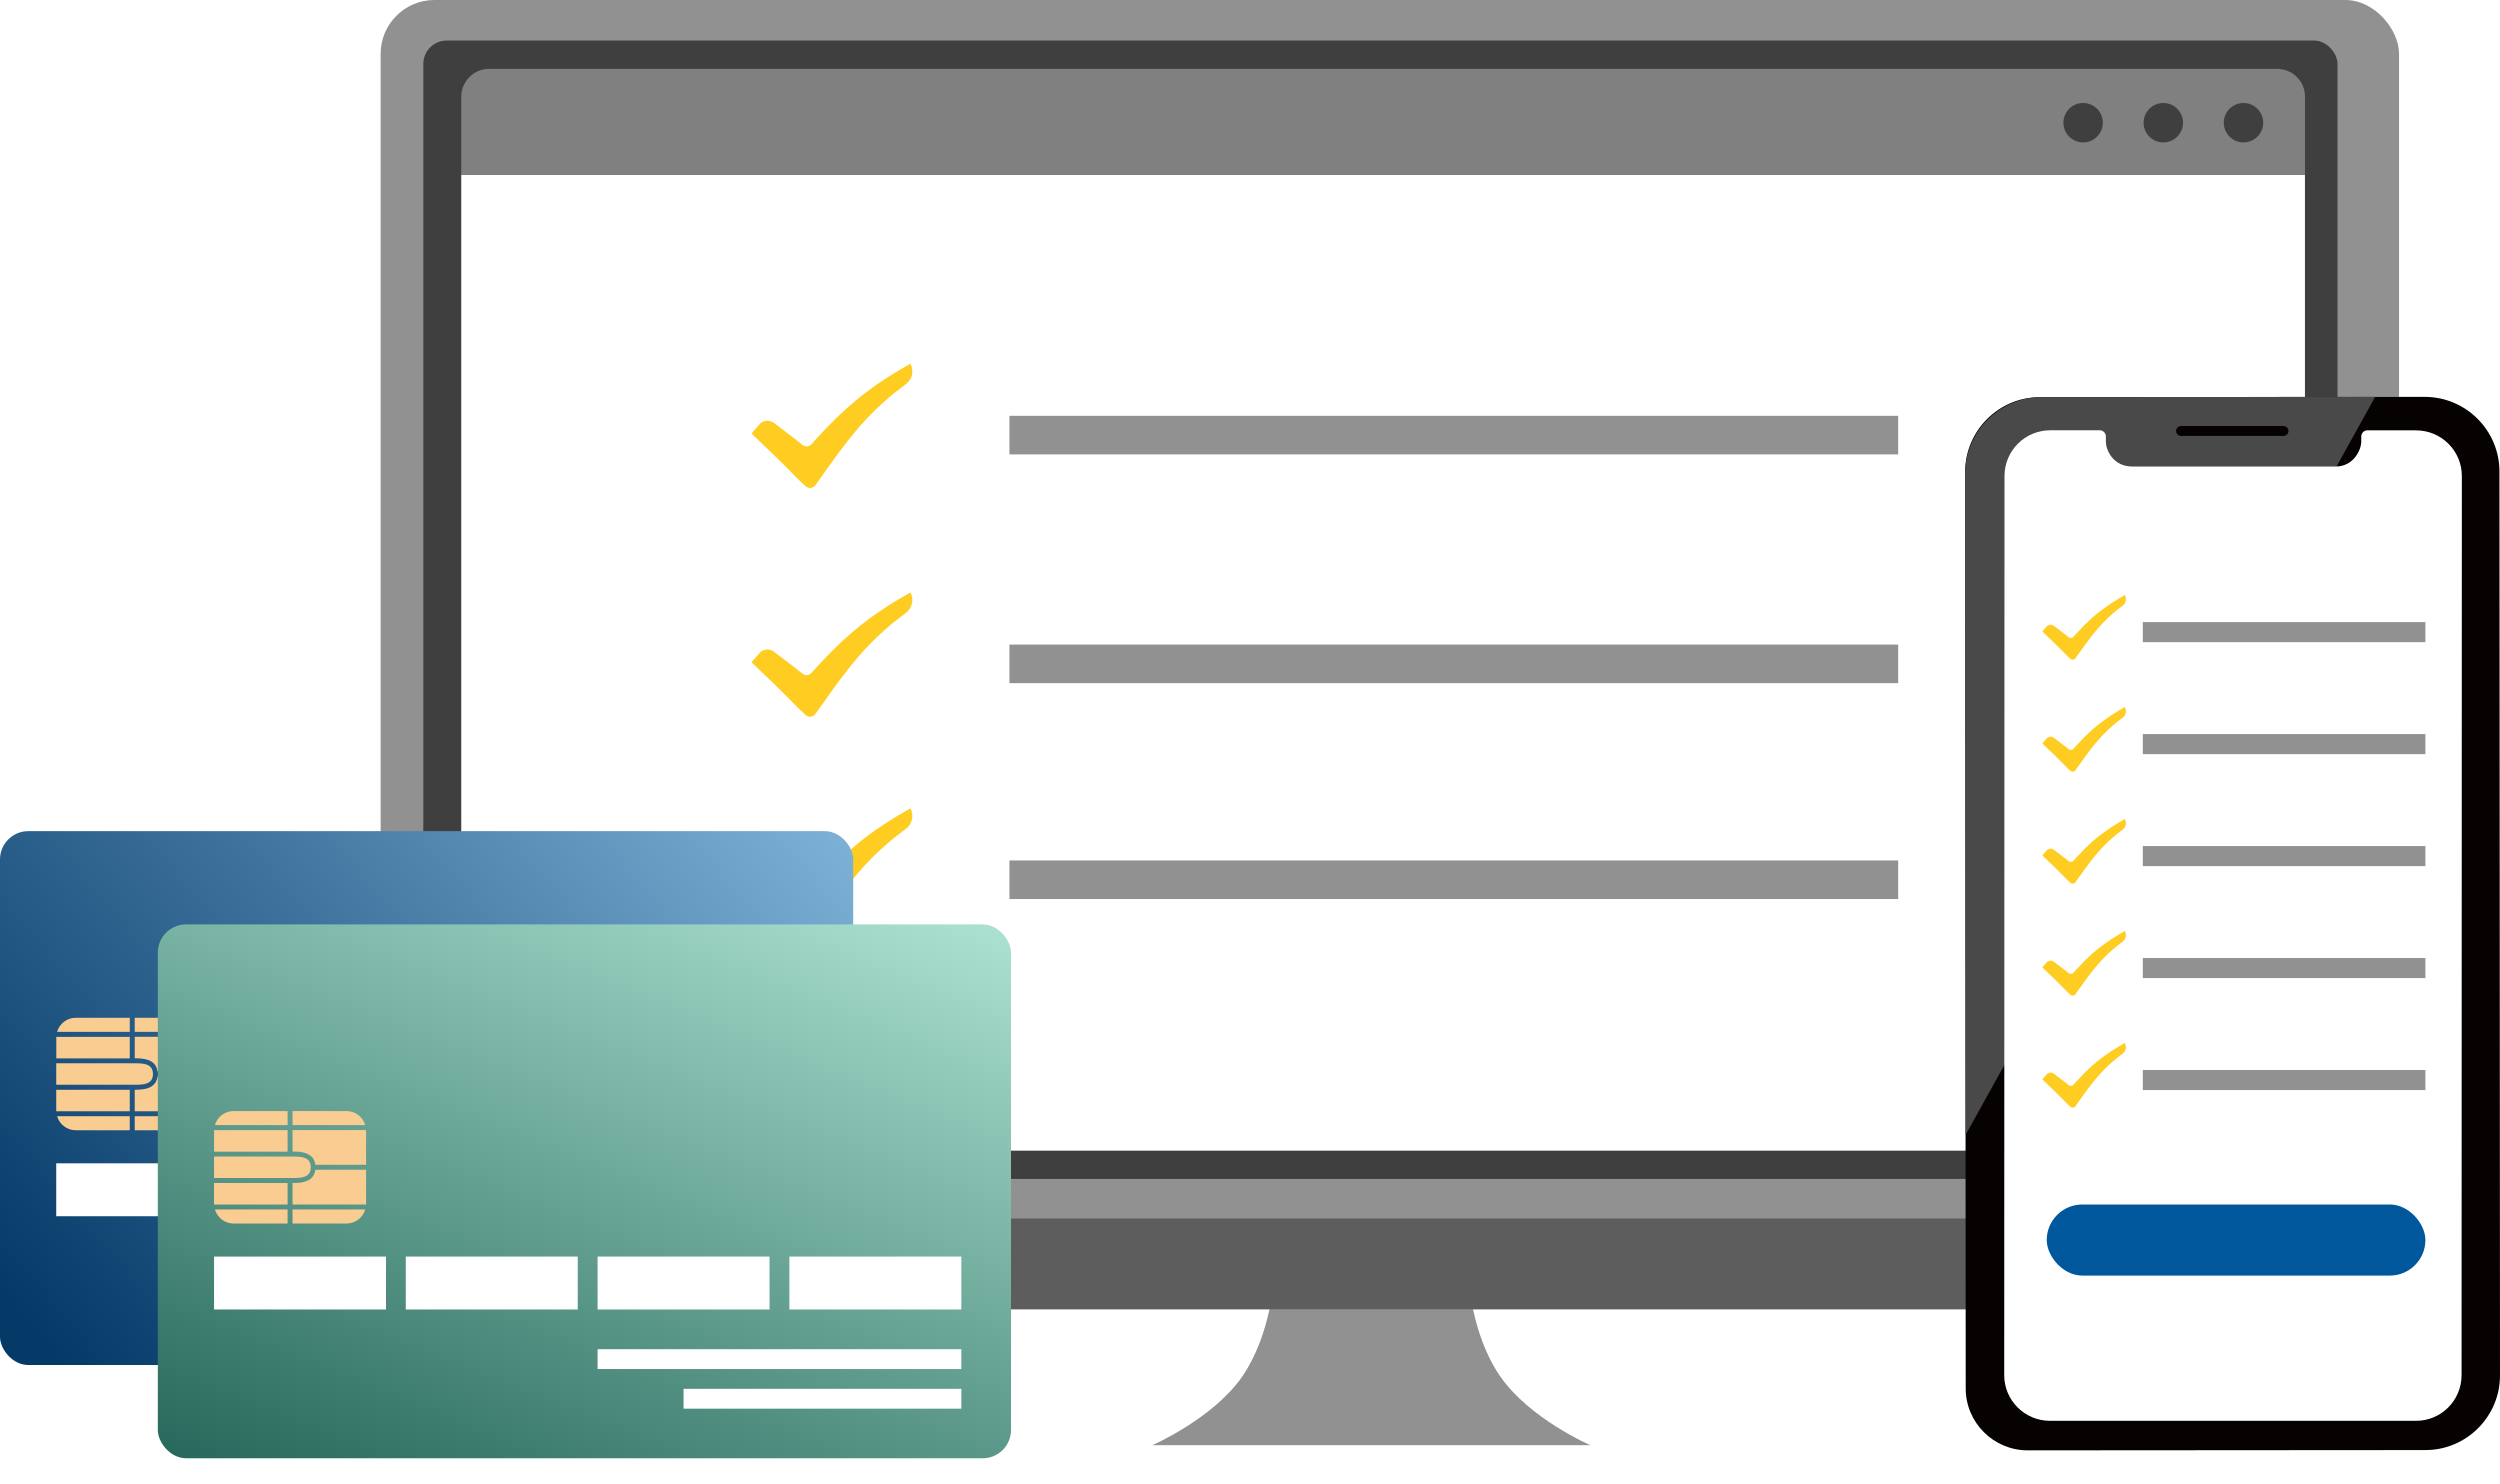
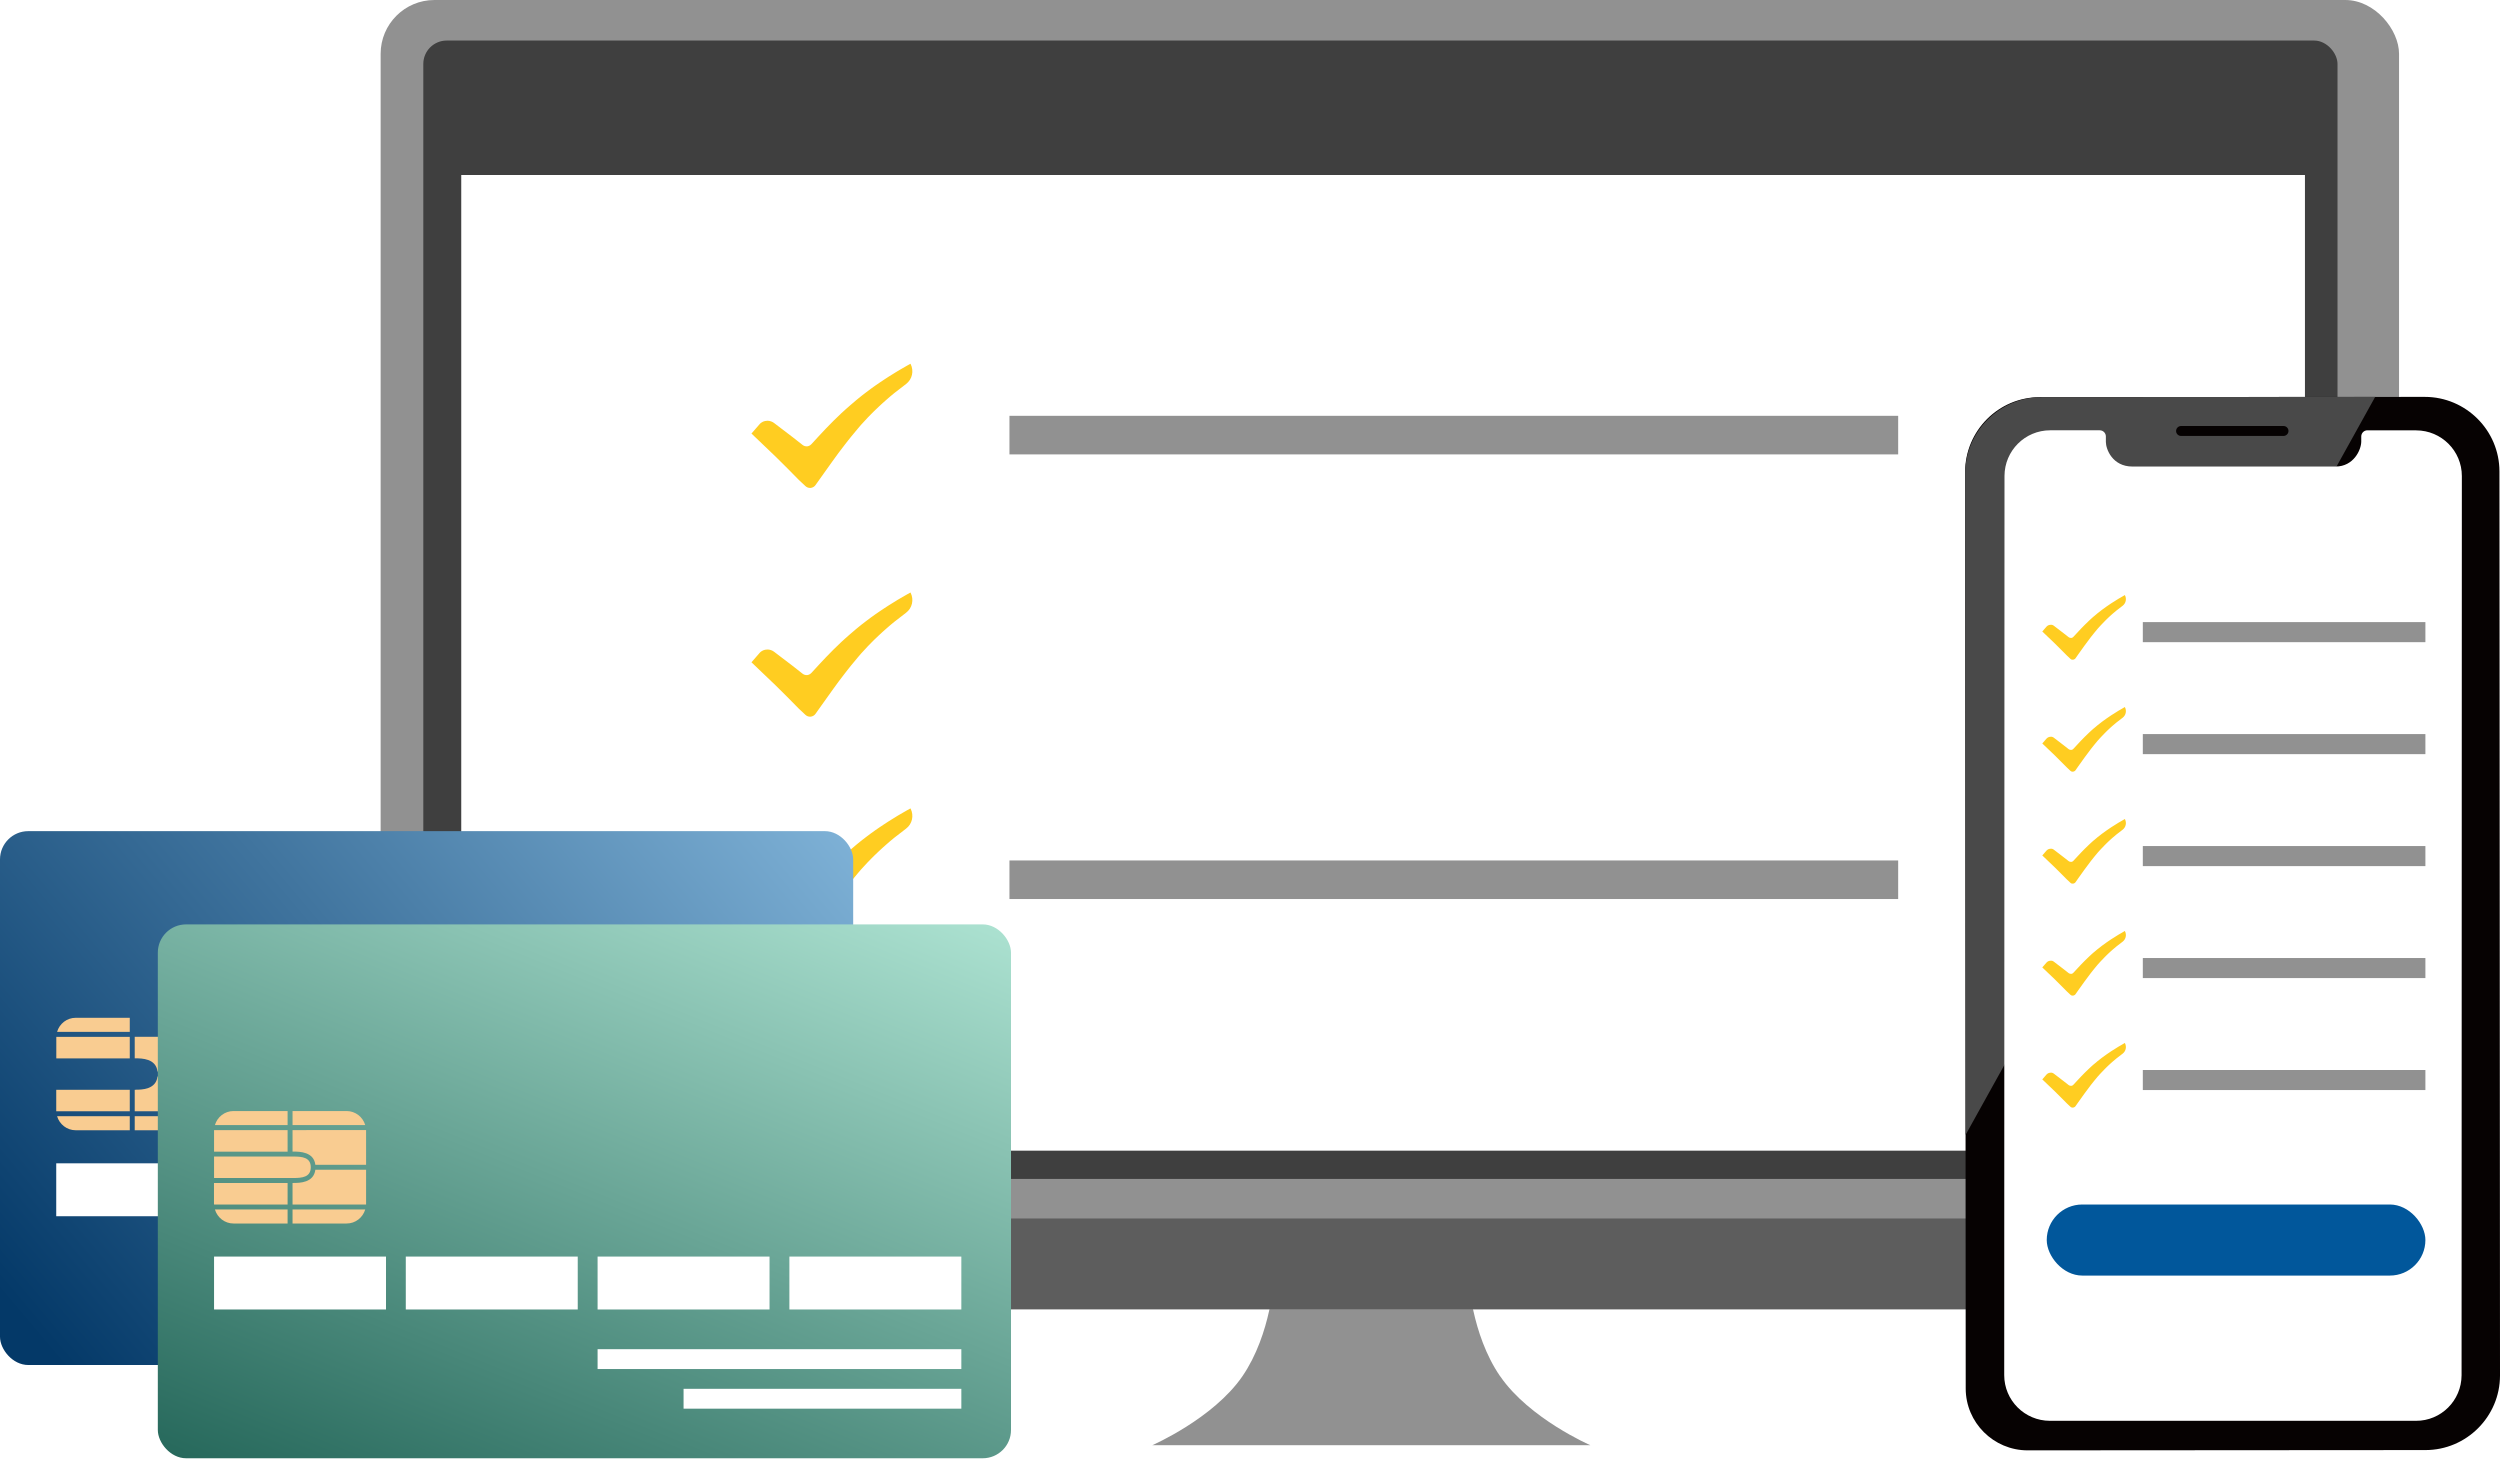
<svg xmlns="http://www.w3.org/2000/svg" id="_レイヤー_2" data-name="レイヤー 2" viewBox="0 0 353.88 210.08">
  <defs>
    <style>
      .cls-1 {
        fill: #01579b;
      }

      .cls-2 {
        fill: url(#_名称未設定グラデーション_202);
      }

      .cls-3 {
        fill: #3f3f3f;
      }

      .cls-4, .cls-5 {
        fill: #fff;
      }

      .cls-5 {
        stroke: #b3b3b3;
        stroke-miterlimit: 10;
        stroke-width: .31px;
      }

      .cls-5, .cls-6, .cls-7 {
        fill-rule: evenodd;
      }

      .cls-8 {
        fill: none;
      }

      .cls-9 {
        fill: url(#_名称未設定グラデーション_44);
        filter: url(#drop-shadow-1);
      }

      .cls-10 {
        fill: #ffcd21;
      }

      .cls-6 {
        fill: #060202;
      }

      .cls-11 {
        fill: #919191;
      }

      .cls-12 {
        fill: #f9cc91;
      }

      .cls-13 {
        fill: gray;
      }

      .cls-14 {
        fill: #5d5d5d;
      }

      .cls-15 {
        clip-path: url(#clippath);
      }

      .cls-7 {
        fill: #494949;
      }
    </style>
    <clipPath id="clippath">
      <path class="cls-8" d="M342.02,60.91h-6.91c-.48,0-.87.39-.87.87v.71c0,1.21-1.1,3.55-3.63,3.55-2.53,0-27.33,0-28.76,0-2.84,0-3.76-2.47-3.76-3.48v-.78c0-.48-.39-.87-.87-.87h-7.01c-3.57,0-6.46,2.89-6.47,6.46l-.04,127.28c0,3.57,2.89,6.46,6.46,6.47h51.81c3.57.02,6.46-2.88,6.47-6.45l.04-127.28c0-3.57-2.89-6.46-6.46-6.47Z" />
    </clipPath>
    <linearGradient id="_名称未設定グラデーション_202" data-name="名称未設定グラデーション 202" x1="11.49" y1="196.66" x2="115.32" y2="109.11" gradientUnits="userSpaceOnUse">
      <stop offset="0" stop-color="#043968" />
      <stop offset=".5" stop-color="#40749e" />
      <stop offset="1" stop-color="#80b3d8" />
    </linearGradient>
    <linearGradient id="_名称未設定グラデーション_44" data-name="名称未設定グラデーション 44" x1="61.58" y1="220.98" x2="103.87" y2="116.3" gradientUnits="userSpaceOnUse">
      <stop offset="0" stop-color="#27695c" />
      <stop offset="1" stop-color="#abe1d0" />
    </linearGradient>
    <filter id="drop-shadow-1" x="18.85" y="127.08" width="128" height="83" filterUnits="userSpaceOnUse">
      <feOffset dx="0" dy="0" />
      <feGaussianBlur result="blur" stdDeviation="1" />
      <feFlood flood-color="#000" flood-opacity=".21" />
      <feComposite in2="blur" operator="in" />
      <feComposite in="SourceGraphic" />
    </filter>
  </defs>
  <g id="_レイヤー_108" data-name="レイヤー 108">
    <g>
      <path class="cls-11" d="M212.35,194.82c-4.13-6-4.5-14.1-4.5-14.1h-27.49s-.38,8.09-4.5,14.1c-4.13,6-12.75,9.75-12.75,9.75h62s-8.63-3.75-12.75-9.75Z" />
      <rect class="cls-11" x="53.88" width="285.71" height="185.33" rx="7.62" ry="7.62" />
      <path class="cls-14" d="M53.88,172.48v3.85c0,4.97,4.03,9,9,9h267.7c4.97,0,9-4.03,9-9v-3.85H53.88Z" />
      <rect class="cls-3" x="59.92" y="5.74" width="270.96" height="161.14" rx="3.31" ry="3.31" />
-       <path class="cls-13" d="M326.28,13.69c0-2.18-1.77-3.94-3.94-3.94H69.23c-2.18,0-3.94,1.77-3.94,3.94v11.08h260.99v-11.08Z" />
      <path class="cls-4" d="M65.29,24.77v134.17c0,2.18,1.77,3.94,3.94,3.94h253.1c2.18,0,3.94-1.77,3.94-3.94V24.77H65.29Z" />
      <path class="cls-3" d="M297.66,17.37c0,1.54-1.25,2.79-2.79,2.79s-2.79-1.25-2.79-2.79,1.25-2.79,2.79-2.79,2.79,1.25,2.79,2.79Z" />
      <path class="cls-3" d="M309.01,17.37c0,1.54-1.25,2.79-2.79,2.79s-2.79-1.25-2.79-2.79,1.25-2.79,2.79-2.79,2.79,1.25,2.79,2.79Z" />
      <path class="cls-3" d="M320.36,17.37c0,1.54-1.25,2.79-2.79,2.79s-2.79-1.25-2.79-2.79,1.25-2.79,2.79-2.79,2.79,1.25,2.79,2.79Z" />
    </g>
    <g>
      <path class="cls-6" d="M288.72,56.21l54.52-.03c5.81,0,10.56,4.74,10.56,10.55l.08,127.97c0,5.81-4.74,10.56-10.55,10.56l-56.32.04c-4.81,0-8.76-3.93-8.76-8.75l-.08-129.77c0-5.81,4.74-10.56,10.55-10.56Z" />
      <path class="cls-7" d="M288.98,56.21l47.23-.03-57.98,104.47-.06-93.61c0-5.95,4.86-10.82,10.81-10.82Z" />
      <path class="cls-6" d="M308.74,60.3h14.49c.39,0,.71.31.71.7h0c0,.39-.32.71-.71.71h-14.49c-.39,0-.71-.31-.71-.7h0c0-.39.32-.71.71-.71Z" />
      <g class="cls-15">
        <polygon class="cls-5" points="351.34 202.16 280.07 202.34 279.94 59.77 351.86 59.6 351.34 202.16" />
      </g>
    </g>
    <path class="cls-10" d="M128.91,51.56s-.02-.05-.03-.07h0s0,0,0,0h0l-.47.26-.66.38c-.44.26-.88.5-1.3.78-.43.27-.87.53-1.29.82-.42.29-.86.56-1.27.86-.41.3-.84.59-1.24.91-.41.31-.82.62-1.21.95-.09.08-.18.16-.28.23-.21.17-.41.35-.62.53-.09.08-.19.16-.28.24l-.58.51-.57.52c-.38.35-.75.71-1.11,1.07-.37.36-.72.73-1.07,1.09-.71.74-1.39,1.49-2.07,2.23-.12.14-.27.23-.44.28,0,0,0,0,0,0-.05.01-.1.02-.15.03,0,0-.01,0-.02,0-.23.02-.46-.05-.65-.2-.46-.37-.93-.74-1.4-1.1-.9-.69-1.77-1.35-2.64-2.01-.12-.09-.25-.16-.39-.21-.02,0-.04-.02-.06-.02-.06-.02-.12-.03-.18-.05-.02,0-.04,0-.06-.01-.06,0-.13-.01-.19-.02,0,0-.02,0-.03,0,0,0-.02,0-.02,0-.09,0-.18.01-.28.03-.01,0-.03,0-.04,0-.1.02-.19.05-.28.09,0,0,0,0-.01,0-.19.09-.37.21-.51.38l-1.14,1.31c1.13,1.1,2.31,2.21,3.42,3.27,1.1,1.07,2.2,2.19,3.3,3.31l.92.86c.09.09.19.14.3.19,0,0,0,0,0,0,.05.02.1.03.16.05,0,0,.02,0,.02,0,.05,0,.11.01.16.02,0,0,0,0,.01,0,0,0,0,0,0,0,.07,0,.15,0,.22-.03,0,0,0,0,0,0,.22-.05.42-.18.56-.38l.68-.96,1.72-2.41c.57-.8,1.15-1.58,1.75-2.35.3-.38.59-.77.9-1.14.31-.37.61-.75.92-1.11l.47-.55.49-.53c.32-.36.65-.7.99-1.04.13-.13.26-.26.39-.39.07-.06.13-.13.2-.19.15-.14.3-.29.45-.43.17-.17.35-.33.53-.49,0,0,0,0,0,0,.18-.16.36-.32.54-.48.36-.33.74-.63,1.11-.94.18-.15.93-.73,1.67-1.29.88-.66,1.14-1.85.65-2.83Z" />
    <rect class="cls-11" x="142.89" y="58.86" width="125.8" height="5.46" />
    <path class="cls-10" d="M128.91,83.94s-.02-.05-.03-.07h0s0,0,0,0h0l-.47.26-.66.38c-.44.26-.88.5-1.3.78-.43.27-.87.53-1.29.82-.42.29-.86.56-1.27.86-.41.3-.84.59-1.24.91-.41.31-.82.62-1.21.95-.09.08-.18.16-.28.23-.21.17-.41.35-.62.53-.09.08-.19.16-.28.24l-.58.51-.57.52c-.38.35-.75.71-1.11,1.07-.37.36-.72.73-1.07,1.09-.71.74-1.39,1.49-2.07,2.23-.12.14-.27.23-.44.28,0,0,0,0,0,0-.05.01-.1.02-.15.03,0,0-.01,0-.02,0-.23.02-.46-.05-.65-.2-.46-.37-.93-.74-1.4-1.1-.9-.69-1.77-1.35-2.64-2.01-.12-.09-.25-.16-.39-.21-.02,0-.04-.02-.06-.02-.06-.02-.12-.03-.18-.05-.02,0-.04,0-.06-.01-.06,0-.13-.01-.19-.02,0,0-.02,0-.03,0,0,0-.02,0-.02,0-.09,0-.18.01-.28.03-.01,0-.03,0-.04,0-.1.02-.19.05-.28.09,0,0,0,0-.01,0-.19.09-.37.21-.51.38l-1.14,1.31c1.13,1.1,2.31,2.21,3.42,3.27,1.1,1.07,2.2,2.19,3.3,3.31l.92.86c.09.09.19.14.3.19,0,0,0,0,0,0,.05.02.1.03.16.05,0,0,.02,0,.02,0,.05,0,.11.01.16.02,0,0,0,0,.01,0,0,0,0,0,0,0,.07,0,.15,0,.22-.03,0,0,0,0,0,0,.22-.05.42-.18.56-.38l.68-.96,1.72-2.41c.57-.8,1.15-1.58,1.75-2.35.3-.38.59-.77.9-1.14.31-.37.61-.75.92-1.11l.47-.55.49-.53c.32-.36.65-.7.99-1.04.13-.13.26-.26.39-.39.07-.06.13-.13.2-.19.15-.14.3-.29.45-.43.17-.17.35-.33.53-.49,0,0,0,0,0,0,.18-.16.36-.32.54-.48.36-.33.74-.63,1.11-.94.18-.15.93-.73,1.67-1.29.88-.66,1.14-1.85.65-2.83Z" />
-     <rect class="cls-11" x="142.89" y="91.24" width="125.8" height="5.46" />
    <path class="cls-10" d="M128.91,114.5s-.02-.05-.03-.07h0s0,0,0,0h0l-.47.26-.66.38c-.44.26-.88.5-1.3.78-.43.27-.87.53-1.29.82-.42.29-.86.56-1.27.86-.41.3-.84.59-1.24.91-.41.31-.82.62-1.21.95-.09.08-.18.16-.28.23-.21.17-.41.35-.62.53-.09.08-.19.16-.28.24l-.58.51-.57.52c-.38.35-.75.71-1.11,1.07-.37.36-.72.73-1.07,1.09-.71.74-1.39,1.49-2.07,2.23-.12.14-.27.23-.44.28,0,0,0,0,0,0-.05.01-.1.02-.15.03,0,0-.01,0-.02,0-.23.02-.46-.05-.65-.2-.46-.37-.93-.74-1.4-1.1-.9-.69-1.77-1.35-2.64-2.01-.12-.09-.25-.16-.39-.21-.02,0-.04-.02-.06-.02-.06-.02-.12-.03-.18-.05-.02,0-.04,0-.06-.01-.06,0-.13-.01-.19-.02,0,0-.02,0-.03,0,0,0-.02,0-.02,0-.09,0-.18.01-.28.03-.01,0-.03,0-.04,0-.1.02-.19.05-.28.09,0,0,0,0-.01,0-.19.09-.37.21-.51.38l-1.14,1.31c1.13,1.1,2.31,2.21,3.42,3.27,1.1,1.07,2.2,2.19,3.3,3.31l.92.86c.09.09.19.14.3.19,0,0,0,0,0,0,.05.02.1.03.16.05,0,0,.02,0,.02,0,.05,0,.11.01.16.02,0,0,0,0,.01,0,0,0,0,0,0,0,.07,0,.15,0,.22-.03,0,0,0,0,0,0,.22-.05.42-.18.56-.38l.68-.96,1.72-2.41c.57-.8,1.15-1.58,1.75-2.35.3-.38.59-.77.9-1.14.31-.37.61-.75.92-1.11l.47-.55.49-.53c.32-.36.65-.7.99-1.04.13-.13.26-.26.39-.39.07-.06.13-.13.2-.19.15-.14.3-.29.45-.43.17-.17.35-.33.53-.49,0,0,0,0,0,0,.18-.16.36-.32.54-.48.36-.33.74-.63,1.11-.94.18-.15.93-.73,1.67-1.29.88-.66,1.14-1.85.65-2.83Z" />
    <rect class="cls-11" x="142.89" y="121.8" width="125.8" height="5.46" />
    <path class="cls-10" d="M300.8,84.27s0-.03-.02-.04h0s0,0,0,0h0l-.24.14-.34.2c-.23.13-.46.26-.68.41-.22.14-.45.27-.67.42-.22.15-.45.29-.66.45-.21.16-.44.31-.65.47-.21.16-.43.32-.63.49-.05.04-.1.08-.14.12-.11.09-.22.18-.32.27-.05.04-.1.08-.15.12l-.3.27-.29.27c-.2.18-.39.37-.58.56-.19.19-.37.38-.56.57-.37.38-.73.77-1.08,1.16-.06.07-.14.12-.23.14,0,0,0,0,0,0-.03,0-.05.01-.08.01,0,0,0,0-.01,0-.12,0-.24-.02-.34-.1-.24-.19-.48-.38-.73-.57-.47-.36-.92-.7-1.37-1.05-.06-.05-.13-.08-.2-.11-.01,0-.02,0-.03-.01-.03-.01-.06-.02-.09-.02-.01,0-.02,0-.03,0-.03,0-.07,0-.1,0,0,0,0,0-.01,0,0,0,0,0-.01,0-.05,0-.1,0-.14.02,0,0-.01,0-.02,0-.05.01-.1.03-.15.05,0,0,0,0,0,0-.1.05-.19.11-.27.2l-.59.68c.59.57,1.2,1.15,1.78,1.7.57.56,1.14,1.14,1.72,1.72l.48.45s.1.08.16.1c0,0,0,0,0,0,.03.01.05.02.08.02,0,0,0,0,.01,0,.03,0,.06,0,.08,0,0,0,0,0,0,0,0,0,0,0,0,0,.04,0,.08,0,.11-.01,0,0,0,0,0,0,.11-.03.22-.09.29-.2l.35-.5.9-1.26c.3-.41.6-.82.91-1.22.15-.2.31-.4.47-.59.16-.19.32-.39.48-.58l.25-.28.25-.27c.17-.19.34-.36.52-.54.07-.07.13-.13.2-.2.03-.03.07-.07.1-.1.08-.07.16-.15.23-.22.09-.09.18-.17.27-.25,0,0,0,0,0,0,.09-.08.19-.17.28-.25.19-.17.38-.33.58-.49.09-.08.48-.38.87-.67.46-.35.59-.96.34-1.47Z" />
    <rect class="cls-11" x="303.32" y="88.06" width="40" height="2.84" />
    <path class="cls-10" d="M300.8,100.12s0-.03-.02-.04h0s0,0,0,0h0l-.24.14-.34.2c-.23.13-.46.26-.68.41-.22.14-.45.27-.67.42-.22.15-.45.29-.66.45-.21.16-.44.31-.65.47-.21.16-.43.32-.63.49-.05.04-.1.08-.14.12-.11.09-.22.18-.32.27-.05.04-.1.08-.15.12l-.3.27-.29.27c-.2.18-.39.37-.58.56-.19.19-.37.38-.56.57-.37.38-.73.77-1.08,1.16-.06.07-.14.12-.23.14,0,0,0,0,0,0-.03,0-.05.01-.08.01,0,0,0,0-.01,0-.12,0-.24-.02-.34-.1-.24-.19-.48-.38-.73-.57-.47-.36-.92-.7-1.37-1.05-.06-.05-.13-.08-.2-.11-.01,0-.02,0-.03-.01-.03-.01-.06-.02-.09-.02-.01,0-.02,0-.03,0-.03,0-.07,0-.1,0,0,0,0,0-.01,0,0,0,0,0-.01,0-.05,0-.1,0-.14.02,0,0-.01,0-.02,0-.05.01-.1.03-.15.05,0,0,0,0,0,0-.1.05-.19.11-.27.2l-.59.68c.59.57,1.2,1.15,1.78,1.7.57.56,1.14,1.14,1.72,1.72l.48.45s.1.08.16.1c0,0,0,0,0,0,.03.01.05.02.08.02,0,0,0,0,.01,0,.03,0,.06,0,.08,0,0,0,0,0,0,0,0,0,0,0,0,0,.04,0,.08,0,.11-.01,0,0,0,0,0,0,.11-.03.22-.09.29-.2l.35-.5.9-1.26c.3-.41.6-.82.91-1.22.15-.2.31-.4.47-.59.16-.19.32-.39.48-.58l.25-.28.25-.27c.17-.19.34-.36.52-.54.07-.07.13-.13.2-.2.03-.03.07-.07.1-.1.08-.07.16-.15.23-.22.09-.09.18-.17.27-.25,0,0,0,0,0,0,.09-.08.19-.17.28-.25.19-.17.38-.33.58-.49.09-.08.48-.38.87-.67.46-.35.59-.96.34-1.47Z" />
    <rect class="cls-11" x="303.32" y="103.91" width="40" height="2.84" />
    <path class="cls-10" d="M300.8,115.97s0-.03-.02-.04h0s0,0,0,0h0l-.24.14-.34.2c-.23.13-.46.26-.68.41-.22.14-.45.27-.67.42-.22.15-.45.29-.66.45-.21.16-.44.31-.65.47-.21.16-.43.32-.63.49-.05.04-.1.08-.14.12-.11.09-.22.18-.32.27-.05.04-.1.08-.15.12l-.3.27-.29.27c-.2.18-.39.37-.58.56-.19.19-.37.38-.56.57-.37.38-.73.77-1.08,1.16-.06.07-.14.12-.23.14,0,0,0,0,0,0-.03,0-.05.01-.08.01,0,0,0,0-.01,0-.12,0-.24-.02-.34-.1-.24-.19-.48-.38-.73-.57-.47-.36-.92-.7-1.37-1.05-.06-.05-.13-.08-.2-.11-.01,0-.02,0-.03-.01-.03-.01-.06-.02-.09-.02-.01,0-.02,0-.03,0-.03,0-.07,0-.1,0,0,0,0,0-.01,0,0,0,0,0-.01,0-.05,0-.1,0-.14.02,0,0-.01,0-.02,0-.05.01-.1.03-.15.05,0,0,0,0,0,0-.1.05-.19.11-.27.2l-.59.68c.59.57,1.2,1.15,1.78,1.7.57.56,1.14,1.14,1.72,1.72l.48.45s.1.08.16.1c0,0,0,0,0,0,.03.01.05.02.08.02,0,0,0,0,.01,0,.03,0,.06,0,.08,0,0,0,0,0,0,0,0,0,0,0,0,0,.04,0,.08,0,.11-.01,0,0,0,0,0,0,.11-.03.22-.09.29-.2l.35-.5.9-1.26c.3-.41.6-.82.91-1.22.15-.2.31-.4.47-.59.16-.19.32-.39.48-.58l.25-.28.25-.27c.17-.19.34-.36.52-.54.07-.07.13-.13.2-.2.03-.03.07-.07.1-.1.08-.07.16-.15.23-.22.09-.09.18-.17.27-.25,0,0,0,0,0,0,.09-.08.19-.17.28-.25.19-.17.38-.33.58-.49.09-.08.48-.38.87-.67.46-.35.59-.96.34-1.47Z" />
    <rect class="cls-11" x="303.32" y="119.76" width="40" height="2.84" />
    <path class="cls-10" d="M300.8,131.82s0-.03-.02-.04h0s0,0,0,0h0l-.24.14-.34.2c-.23.13-.46.26-.68.41-.22.14-.45.27-.67.42-.22.15-.45.29-.66.45-.21.16-.44.31-.65.47-.21.16-.43.32-.63.49-.05.04-.1.08-.14.12-.11.09-.22.18-.32.27-.05.04-.1.08-.15.12l-.3.27-.29.27c-.2.18-.39.37-.58.56-.19.19-.37.38-.56.57-.37.38-.73.77-1.08,1.16-.06.07-.14.12-.23.14,0,0,0,0,0,0-.03,0-.05.01-.08.01,0,0,0,0-.01,0-.12,0-.24-.02-.34-.1-.24-.19-.48-.38-.73-.57-.47-.36-.92-.7-1.37-1.05-.06-.05-.13-.08-.2-.11-.01,0-.02,0-.03-.01-.03-.01-.06-.02-.09-.02-.01,0-.02,0-.03,0-.03,0-.07,0-.1,0,0,0,0,0-.01,0,0,0,0,0-.01,0-.05,0-.1,0-.14.02,0,0-.01,0-.02,0-.05.01-.1.03-.15.05,0,0,0,0,0,0-.1.05-.19.11-.27.2l-.59.68c.59.57,1.2,1.15,1.78,1.7.57.56,1.14,1.14,1.72,1.72l.48.45s.1.08.16.1c0,0,0,0,0,0,.03.01.05.02.08.02,0,0,0,0,.01,0,.03,0,.06,0,.08,0,0,0,0,0,0,0,0,0,0,0,0,0,.04,0,.08,0,.11-.01,0,0,0,0,0,0,.11-.03.22-.09.29-.2l.35-.5.9-1.26c.3-.41.6-.82.91-1.22.15-.2.31-.4.47-.59.16-.19.32-.39.48-.58l.25-.28.25-.27c.17-.19.34-.36.52-.54.07-.07.13-.13.2-.2.03-.03.07-.07.1-.1.08-.07.16-.15.23-.22.09-.09.18-.17.27-.25,0,0,0,0,0,0,.09-.08.19-.17.28-.25.19-.17.38-.33.58-.49.09-.08.48-.38.87-.67.46-.35.59-.96.34-1.47Z" />
    <rect class="cls-11" x="303.32" y="135.61" width="40" height="2.84" />
    <path class="cls-10" d="M300.8,147.67s0-.03-.02-.04h0s0,0,0,0h0l-.24.14-.34.2c-.23.13-.46.26-.68.41-.22.14-.45.27-.67.42-.22.15-.45.29-.66.45-.21.16-.44.31-.65.47-.21.16-.43.32-.63.49-.05.04-.1.08-.14.12-.11.09-.22.18-.32.27-.05.04-.1.08-.15.12l-.3.27-.29.27c-.2.18-.39.37-.58.56-.19.19-.37.38-.56.57-.37.38-.73.77-1.08,1.16-.06.07-.14.12-.23.14,0,0,0,0,0,0-.03,0-.05.01-.08.01,0,0,0,0-.01,0-.12,0-.24-.02-.34-.1-.24-.19-.48-.38-.73-.57-.47-.36-.92-.7-1.37-1.05-.06-.05-.13-.08-.2-.11-.01,0-.02,0-.03-.01-.03-.01-.06-.02-.09-.02-.01,0-.02,0-.03,0-.03,0-.07,0-.1,0,0,0,0,0-.01,0,0,0,0,0-.01,0-.05,0-.1,0-.14.02,0,0-.01,0-.02,0-.05.01-.1.03-.15.05,0,0,0,0,0,0-.1.05-.19.11-.27.2l-.59.68c.59.57,1.2,1.15,1.78,1.7.57.56,1.14,1.14,1.72,1.72l.48.45s.1.08.16.1c0,0,0,0,0,0,.03.01.05.02.08.02,0,0,0,0,.01,0,.03,0,.06,0,.08,0,0,0,0,0,0,0,0,0,0,0,0,0,.04,0,.08,0,.11-.01,0,0,0,0,0,0,.11-.03.22-.09.29-.2l.35-.5.9-1.26c.3-.41.6-.82.91-1.22.15-.2.31-.4.47-.59.16-.19.32-.39.48-.58l.25-.28.25-.27c.17-.19.34-.36.52-.54.07-.07.13-.13.2-.2.03-.03.07-.07.1-.1.08-.07.16-.15.23-.22.09-.09.18-.17.27-.25,0,0,0,0,0,0,.09-.08.19-.17.28-.25.19-.17.38-.33.58-.49.09-.08.48-.38.87-.67.46-.35.59-.96.34-1.47Z" />
    <rect class="cls-11" x="303.32" y="151.46" width="40" height="2.84" />
    <g id="_カード" data-name="カード">
      <rect class="cls-2" y="117.65" width="120.77" height="75.57" rx="4" ry="4" />
      <rect class="cls-4" x="7.96" y="164.67" width="24.34" height="7.49" />
      <rect class="cls-4" x="35.11" y="164.67" width="24.34" height="7.49" />
      <rect class="cls-4" x="62.26" y="164.67" width="24.34" height="7.49" />
      <rect class="cls-4" x="89.41" y="164.67" width="24.34" height="7.49" />
      <rect class="cls-4" x="62.26" y="177.78" width="51.49" height="2.81" />
-       <rect class="cls-4" x="74.43" y="183.39" width="39.32" height="2.81" />
      <g>
-         <path class="cls-12" d="M21.65,152.03c0-1.4-1.21-1.52-2.46-1.52H7.96v3.04h11.23c1.24,0,2.46-.12,2.46-1.52Z" />
        <path class="cls-12" d="M7.96,157.22s0,.05,0,.08h10.41v-3.04H7.96v2.97Z" />
        <path class="cls-12" d="M18.37,149.81v-3.04H7.97s0,.05,0,.08v2.97h10.42Z" />
        <path class="cls-12" d="M18.37,146.06v-1.99h-7.65c-1.26,0-2.3.84-2.64,1.99h10.29Z" />
-         <path class="cls-12" d="M19.07,146.06h10.29c-.34-1.15-1.39-1.99-2.64-1.99h-7.65v1.99Z" />
        <path class="cls-12" d="M19.19,154.26h-.12v3.04h10.41s0-.05,0-.08v-4.84h-7.18c-.24,1.85-2.22,1.87-3.11,1.87Z" />
        <path class="cls-12" d="M19.07,146.77v3.04h.12c.89,0,2.88.02,3.11,1.87h7.18v-4.84s0-.05,0-.08h-10.41Z" />
        <path class="cls-12" d="M19.07,158v1.99h7.65c1.26,0,2.3-.84,2.64-1.99h-10.29Z" />
        <path class="cls-12" d="M18.37,158h-10.29c.34,1.15,1.39,1.99,2.64,1.99h7.65v-1.99Z" />
      </g>
    </g>
    <g id="_カード-2" data-name="カード">
      <rect class="cls-9" x="22.34" y="130.85" width="120.77" height="75.57" rx="4" ry="4" />
      <rect class="cls-4" x="30.3" y="177.87" width="24.34" height="7.49" />
      <rect class="cls-4" x="57.44" y="177.87" width="24.34" height="7.49" />
      <rect class="cls-4" x="84.59" y="177.87" width="24.34" height="7.49" />
      <rect class="cls-4" x="111.74" y="177.87" width="24.34" height="7.49" />
      <rect class="cls-4" x="84.59" y="190.98" width="51.49" height="2.81" />
      <rect class="cls-4" x="96.76" y="196.59" width="39.32" height="2.81" />
      <g>
        <path class="cls-12" d="M43.99,165.23c0-1.4-1.21-1.52-2.46-1.52h-11.23v3.04h11.23c1.24,0,2.46-.12,2.46-1.52Z" />
        <path class="cls-12" d="M30.3,170.42s0,.05,0,.08h10.41v-3.04h-10.42v2.97Z" />
        <path class="cls-12" d="M40.71,163.01v-3.04h-10.41s0,.05,0,.08v2.97h10.42Z" />
        <path class="cls-12" d="M40.71,159.26v-1.99h-7.65c-1.26,0-2.3.84-2.64,1.99h10.29Z" />
        <path class="cls-12" d="M41.41,159.26h10.29c-.34-1.15-1.39-1.99-2.64-1.99h-7.65v1.99Z" />
        <path class="cls-12" d="M41.53,167.46h-.12v3.04h10.41s0-.05,0-.08v-4.84h-7.18c-.24,1.85-2.22,1.87-3.11,1.87Z" />
-         <path class="cls-12" d="M41.41,159.97v3.04h.12c.89,0,2.88.02,3.11,1.87h7.18v-4.84s0-.05,0-.08h-10.41Z" />
+         <path class="cls-12" d="M41.41,159.97v3.04h.12c.89,0,2.88.02,3.11,1.87h7.18v-4.84s0-.05,0-.08Z" />
        <path class="cls-12" d="M41.41,171.2v1.99h7.65c1.26,0,2.3-.84,2.64-1.99h-10.29Z" />
        <path class="cls-12" d="M40.71,171.2h-10.29c.34,1.15,1.39,1.99,2.64,1.99h7.65v-1.99Z" />
      </g>
    </g>
    <rect class="cls-1" x="289.72" y="170.5" width="53.6" height="10.06" rx="5.03" ry="5.03" />
  </g>
</svg>